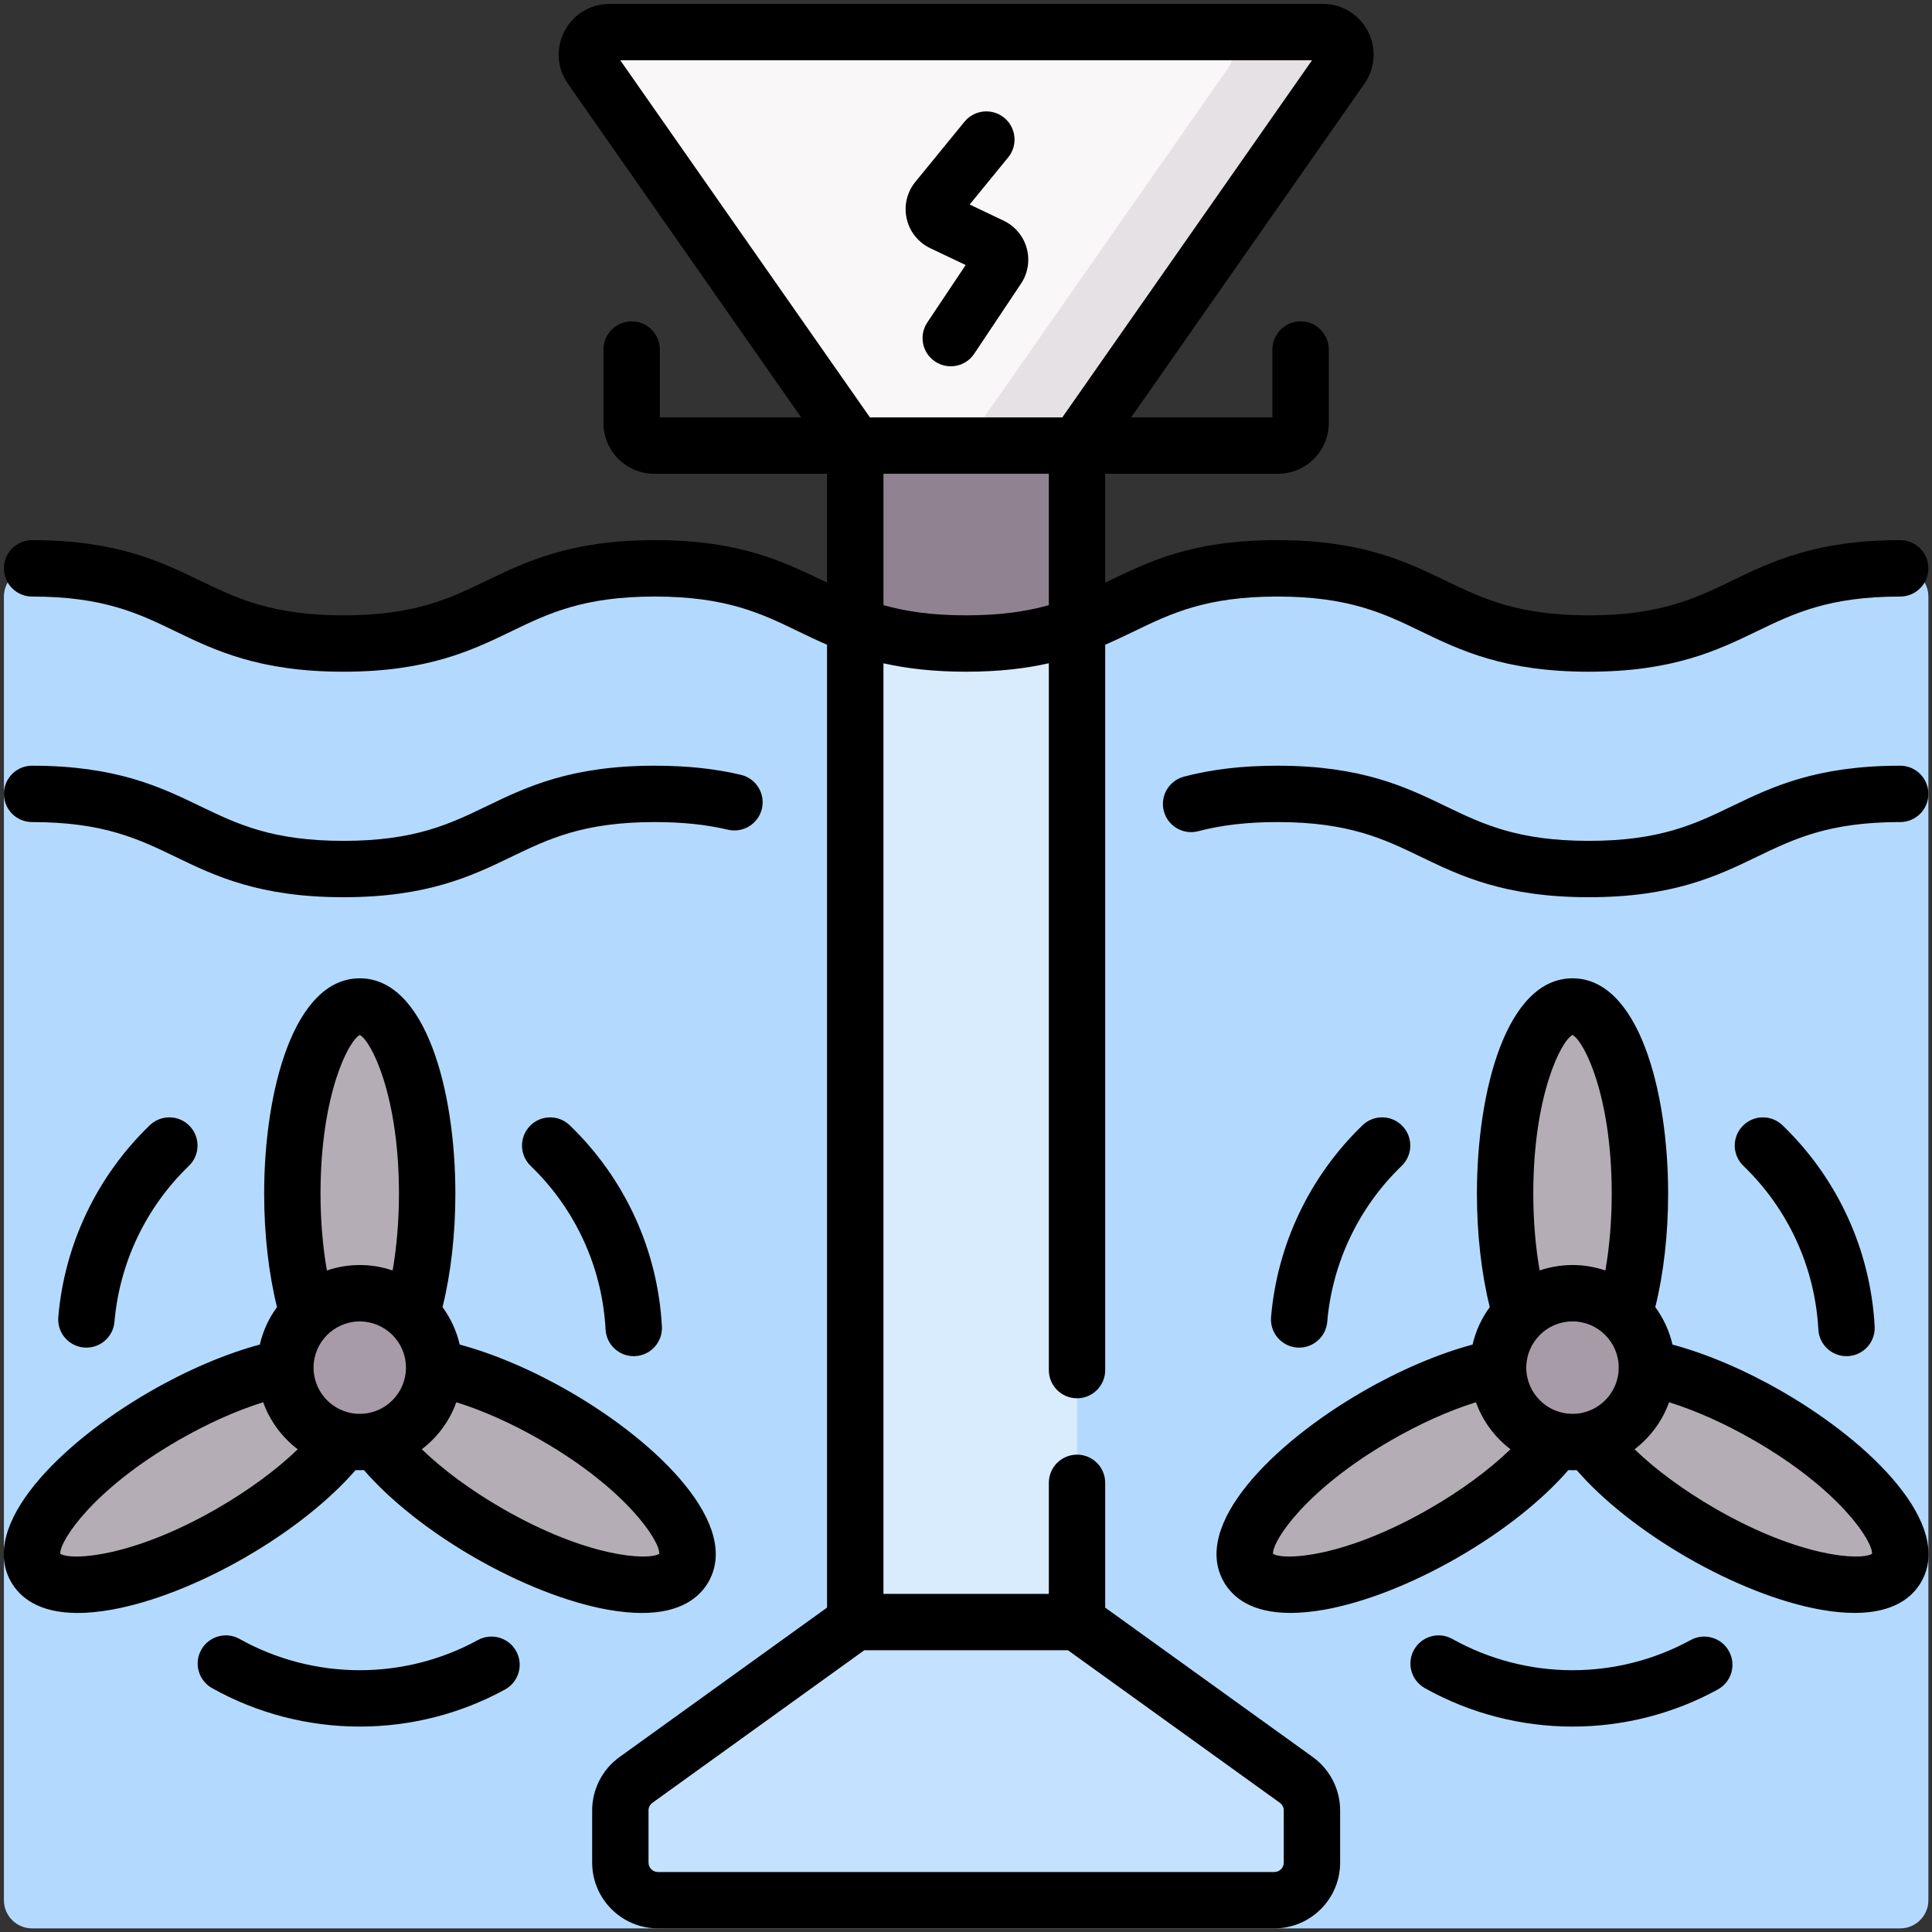
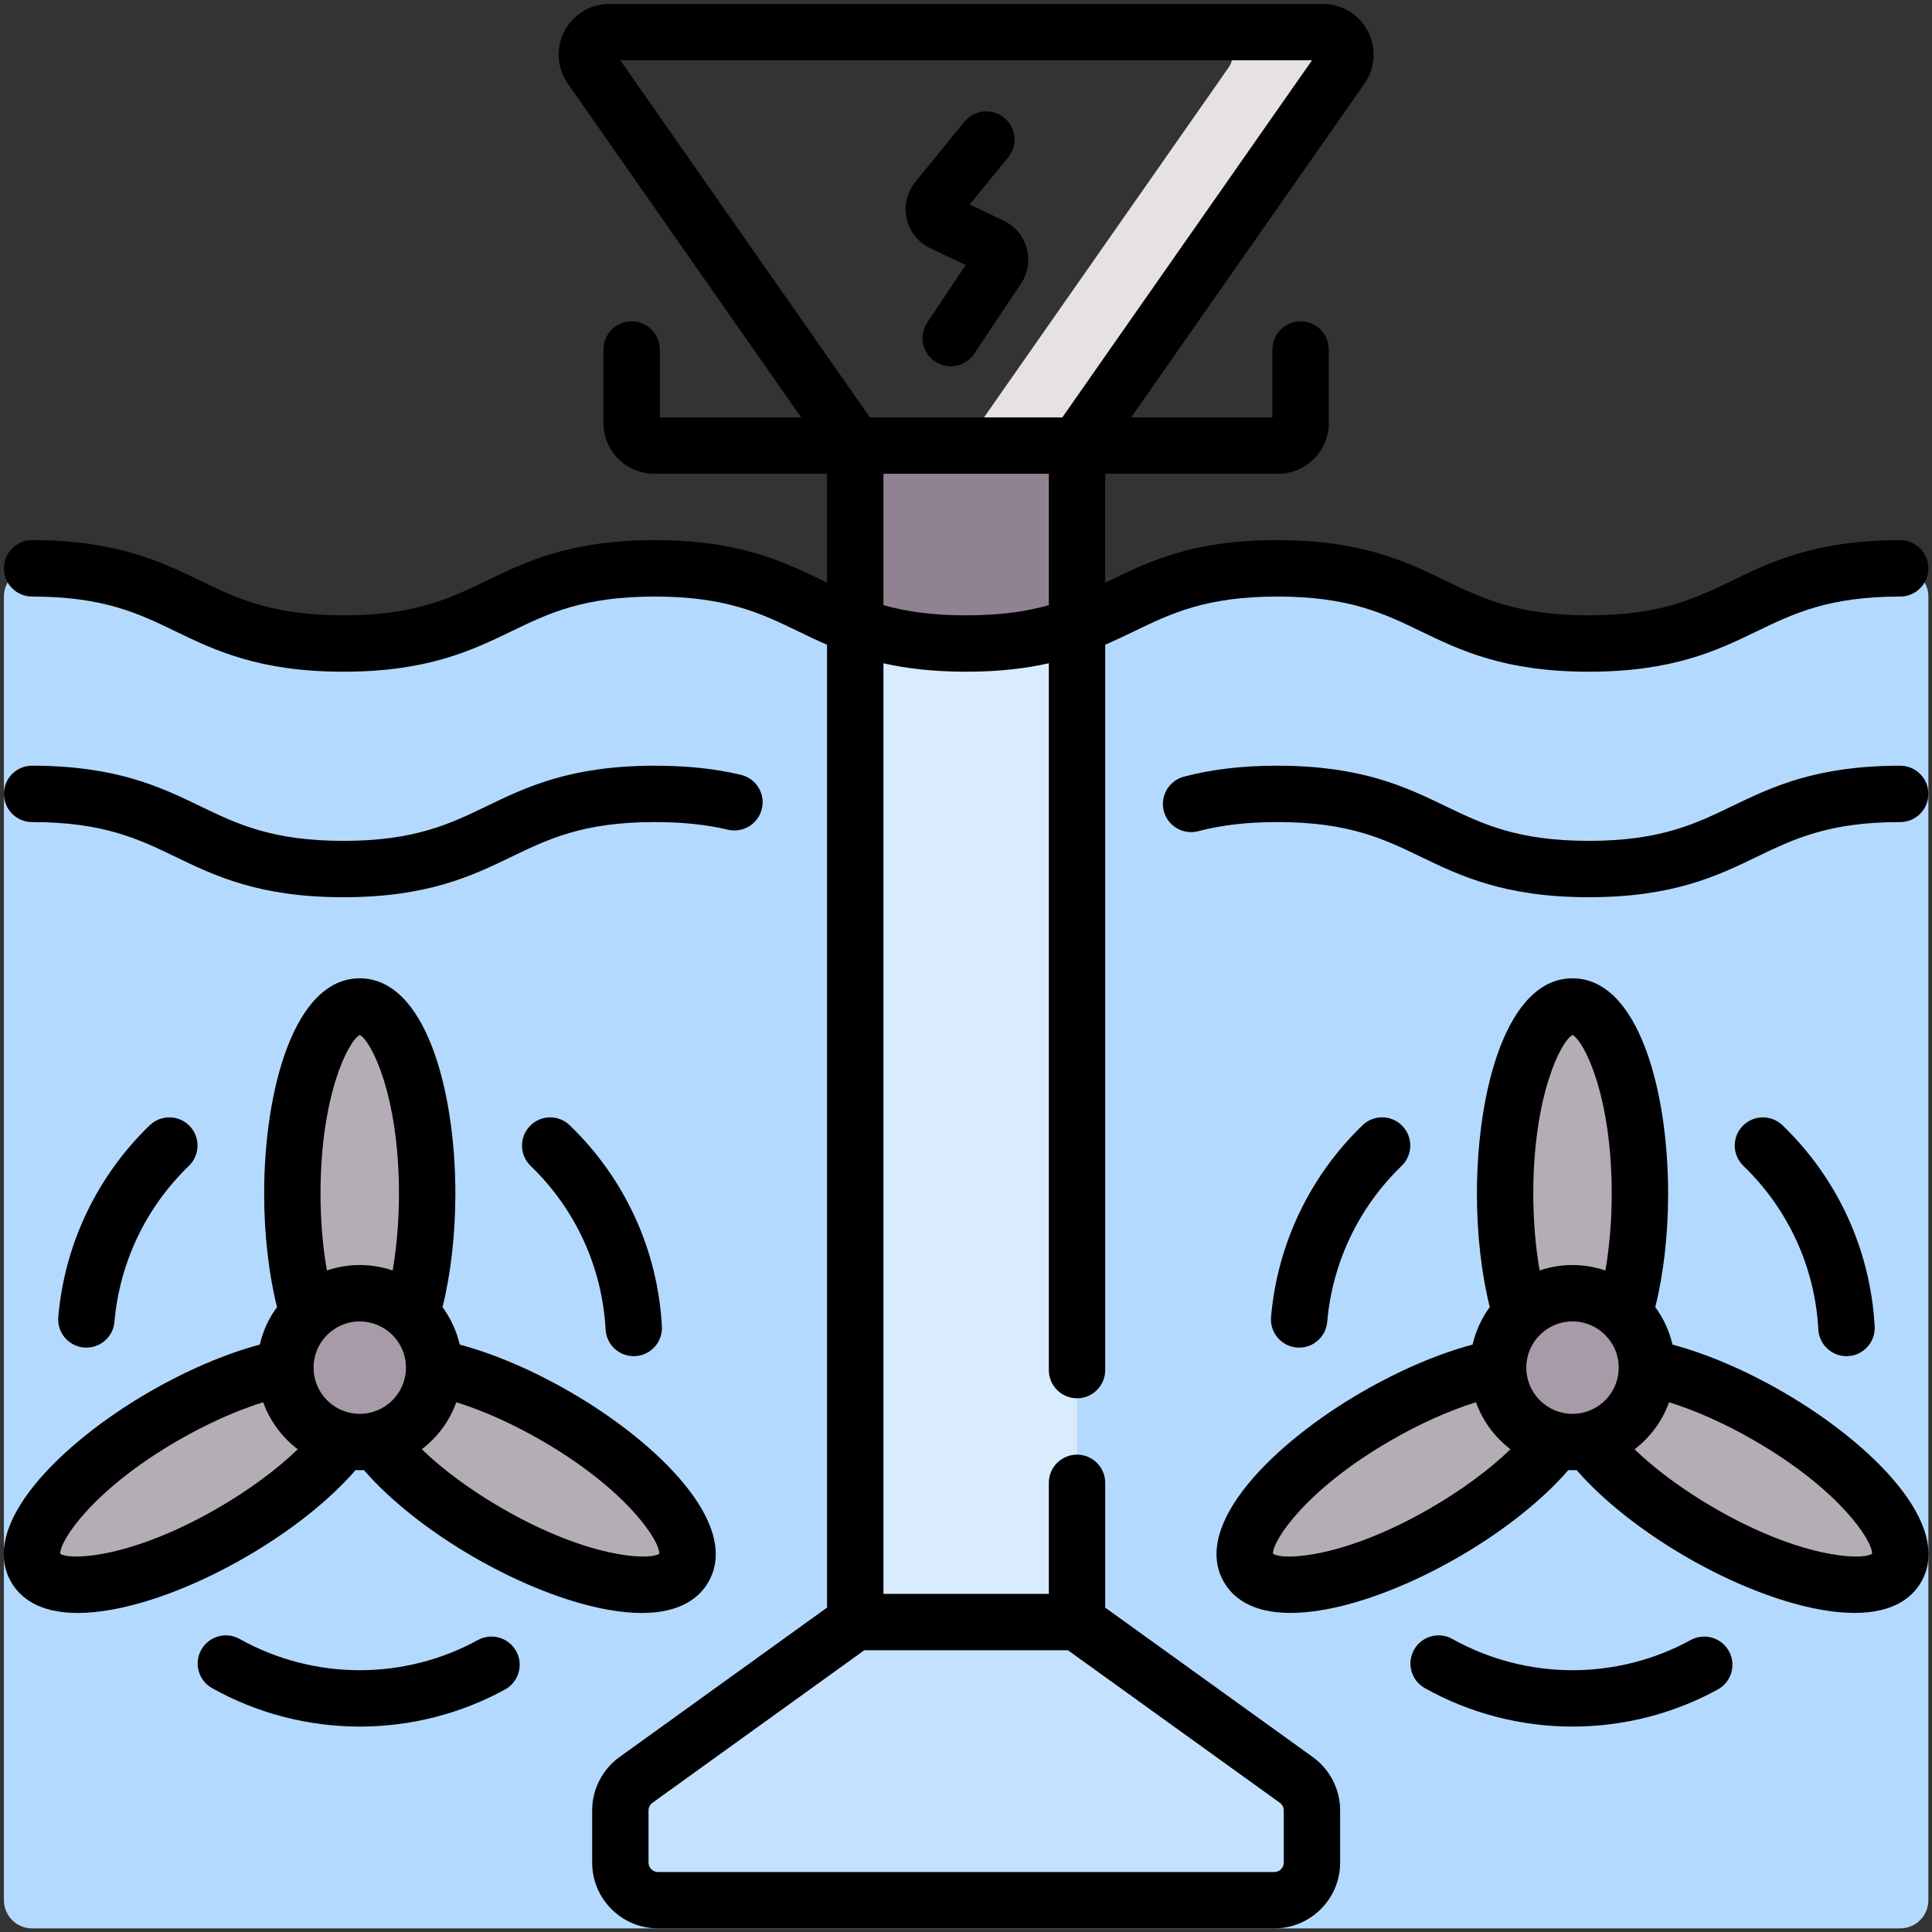
<svg xmlns="http://www.w3.org/2000/svg" width="40px" height="40px" viewBox="0 0 40 40" version="1.1">
  <rect x="0" y="0" width="40" height="40" fill="#333333" stroke="none" />
  <title>Mareomotriz_40x40</title>
  <g id="Mareomotriz_40x40" stroke="none" stroke-width="1" fill="none" fill-rule="evenodd">
    <g id="tidal-power" transform="translate(0, 0.078)" fill-rule="nonzero">
      <g id="Group" transform="translate(0, 0.545)">
        <path d="M0.664,11.144 C3.887,11.144 3.887,12.701 7.11,12.701 C10.333,12.701 10.333,11.144 13.556,11.144 C16.779,11.144 16.779,12.701 20.002,12.701 C23.225,12.701 23.225,11.144 26.448,11.144 C29.672,11.144 29.672,12.701 32.895,12.701 C36.118,12.701 36.118,11.144 39.341,11.144 C39.664,11.144 39.925,11.406 39.925,11.728 L39.925,38.719 C39.925,39.041 39.664,39.302 39.341,39.302 L0.664,39.302 C0.342,39.302 0.081,39.041 0.081,38.719 L0.081,11.728 C0.081,11.406 0.342,11.144 0.664,11.144 Z" id="Path" fill="#B3DAFE" />
        <path d="M22.299,32.96 L21.131,29.75 L22.299,11.704 L22.299,8.603 L17.707,8.603 L17.707,11.705 L18.874,27.278 L17.707,32.96 L13.167,36.229 C12.964,36.375 12.843,36.61 12.843,36.861 L12.843,37.941 C12.843,38.37 13.192,38.719 13.621,38.719 L26.384,38.719 C26.814,38.719 27.162,38.37 27.162,37.941 L27.162,36.861 C27.162,36.61 27.042,36.375 26.839,36.229 L22.299,32.96 Z" id="Path" fill="#918291" />
        <path d="M13.621,38.719 L26.384,38.719 C26.814,38.719 27.162,38.37 27.162,37.941 L27.162,36.861 C27.162,36.61 27.042,36.375 26.839,36.229 L22.299,32.96 L22.299,12.331 C21.72,12.545 21.023,12.701 20.002,12.701 C18.983,12.701 18.286,12.545 17.707,12.332 L17.707,32.96 L13.167,36.229 C12.964,36.375 12.843,36.61 12.843,36.861 L12.843,37.941 C12.843,38.37 13.192,38.719 13.621,38.719 Z" id="Path" fill="#D8ECFE" />
-         <path d="M22.299,8.603 L17.707,8.603 L12.235,0.776 C12.019,0.467 12.24,0.042 12.618,0.042 L27.388,0.042 C27.766,0.042 27.987,0.467 27.771,0.776 L22.299,8.603 Z" id="Path" fill="#F9F7F8" />
        <path d="M27.388,0.042 L25.053,0.042 C25.431,0.042 25.652,0.467 25.436,0.776 L19.964,8.603 L22.299,8.603 L27.771,0.776 C27.987,0.467 27.766,0.042 27.388,0.042 Z" id="Path" fill="#E5E1E5" />
        <g transform="translate(25.136, 20.156)" id="Oval">
          <g fill="#B5ADB6">
            <ellipse cx="7.421" cy="3.936" rx="1.396" ry="3.875" />
            <ellipse transform="translate(4.065, 9.747) rotate(-30.001) translate(-4.065, -9.747) " cx="4.065" cy="9.747" rx="3.875" ry="1.396" />
            <ellipse transform="translate(10.776, 9.749) rotate(-59.999) translate(-10.776, -9.749) " cx="10.776" cy="9.749" rx="1.396" ry="3.875" />
          </g>
          <circle fill="#A79BA7" cx="7.421" cy="7.537" r="1.54" />
        </g>
        <g transform="translate(0, 20.156)" id="Oval">
          <g fill="#B5ADB6">
            <ellipse cx="7.448" cy="3.936" rx="1.396" ry="3.875" />
            <ellipse transform="translate(4.092, 9.747) rotate(-30.001) translate(-4.092, -9.747) " cx="4.092" cy="9.747" rx="3.875" ry="1.396" />
            <ellipse transform="translate(10.803, 9.748) rotate(-59.999) translate(-10.803, -9.748) " cx="10.803" cy="9.748" rx="1.396" ry="3.875" />
          </g>
          <circle fill="#A79BA7" cx="7.448" cy="7.537" r="1.54" />
        </g>
-         <path d="M12.843,36.861 L12.843,37.941 C12.843,38.37 13.192,38.719 13.621,38.719 L26.384,38.719 C26.814,38.719 27.162,38.37 27.162,37.941 L27.162,36.861 C27.162,36.61 27.042,36.375 26.839,36.229 L22.299,32.96 L17.707,32.96 L13.167,36.229 C12.964,36.375 12.843,36.61 12.843,36.861 Z" id="Path" fill="#C4E2FF" />
+         <path d="M12.843,36.861 L12.843,37.941 C12.843,38.37 13.192,38.719 13.621,38.719 L26.384,38.719 C26.814,38.719 27.162,38.37 27.162,37.941 L27.162,36.861 L22.299,32.96 L17.707,32.96 L13.167,36.229 C12.964,36.375 12.843,36.61 12.843,36.861 Z" id="Path" fill="#C4E2FF" />
      </g>
      <path d="M10.971,23.235 C10.747,23.467 10.754,23.836 10.986,24.06 C11.917,24.957 12.468,26.161 12.538,27.448 C12.555,27.759 12.812,28 13.12,28 C13.131,28 13.142,28 13.152,27.999 C13.474,27.982 13.721,27.707 13.704,27.385 C13.618,25.802 12.94,24.323 11.796,23.22 C11.564,22.996 11.194,23.002 10.971,23.235 L10.971,23.235 Z M15.774,16.666 C15.848,16.353 15.654,16.038 15.34,15.964 C14.803,15.836 14.219,15.775 13.556,15.775 C11.811,15.775 10.891,16.219 10.08,16.611 C9.313,16.981 8.588,17.331 7.11,17.331 C5.632,17.331 4.908,16.981 4.141,16.611 C3.329,16.219 2.409,15.775 0.664,15.775 C0.342,15.775 0.081,16.036 0.081,16.358 C0.081,16.681 0.342,16.942 0.664,16.942 C2.142,16.942 2.867,17.292 3.634,17.662 C4.445,18.054 5.365,18.498 7.11,18.498 C8.855,18.498 9.775,18.054 10.587,17.662 C11.354,17.292 12.078,16.942 13.556,16.942 C14.127,16.942 14.623,16.994 15.071,17.1 C15.385,17.174 15.699,16.98 15.774,16.666 Z M3.101,23.219 C2.008,24.272 1.336,25.682 1.207,27.189 C1.179,27.511 1.417,27.793 1.739,27.821 C1.755,27.822 1.772,27.823 1.789,27.823 C2.089,27.823 2.344,27.593 2.37,27.289 C2.475,26.064 3.022,24.917 3.911,24.06 C4.143,23.836 4.15,23.467 3.926,23.234 C3.703,23.002 3.333,22.996 3.101,23.219 Z M7.362,30.359 C7.391,30.36 7.42,30.361 7.448,30.361 C7.477,30.361 7.506,30.36 7.535,30.359 C8.076,30.984 8.888,31.628 9.814,32.163 C10.768,32.713 11.75,33.098 12.58,33.248 C12.847,33.295 13.081,33.317 13.288,33.317 C14.103,33.317 14.486,32.989 14.666,32.677 C15.345,31.499 13.653,29.807 11.794,28.734 C11.025,28.29 10.232,27.952 9.518,27.76 C9.452,27.475 9.329,27.213 9.162,26.984 C9.334,26.293 9.428,25.473 9.428,24.636 C9.428,22.489 8.808,20.177 7.449,20.177 C6.089,20.177 5.469,22.489 5.469,24.636 C5.469,25.473 5.563,26.293 5.735,26.984 C5.567,27.213 5.445,27.475 5.379,27.76 C4.664,27.952 3.872,28.29 3.103,28.734 C1.244,29.807 -0.448,31.499 0.231,32.677 C0.411,32.989 0.794,33.317 1.609,33.317 C1.815,33.317 2.05,33.295 2.316,33.248 C3.147,33.098 4.129,32.713 5.082,32.163 C6.01,31.627 6.821,30.983 7.362,30.359 L7.362,30.359 Z M9.448,28.954 C10.003,29.127 10.61,29.398 11.21,29.745 C12.971,30.761 13.661,31.822 13.65,32.091 C13.422,32.236 12.158,32.168 10.398,31.152 C9.748,30.777 9.17,30.35 8.733,29.927 C9.057,29.681 9.307,29.344 9.448,28.954 L9.448,28.954 Z M7.449,21.35 C7.688,21.475 8.26,22.604 8.26,24.636 C8.26,25.193 8.214,25.736 8.129,26.226 C7.915,26.153 7.686,26.113 7.448,26.113 C7.21,26.113 6.982,26.153 6.768,26.226 C6.682,25.736 6.636,25.193 6.636,24.636 C6.636,22.603 7.209,21.475 7.449,21.35 Z M7.448,27.281 C7.976,27.281 8.405,27.71 8.405,28.237 C8.405,28.765 7.976,29.194 7.448,29.194 C7.381,29.194 7.316,29.187 7.253,29.174 C7.252,29.174 7.252,29.174 7.252,29.174 C6.818,29.083 6.492,28.697 6.492,28.237 C6.492,27.71 6.921,27.281 7.448,27.281 Z M1.247,32.091 C1.235,31.822 1.926,30.761 3.687,29.745 C4.287,29.398 4.894,29.127 5.449,28.954 C5.589,29.344 5.84,29.681 6.164,29.928 C5.727,30.35 5.149,30.776 4.499,31.152 C2.739,32.168 1.475,32.236 1.247,32.091 Z M36.903,28.734 C36.134,28.29 35.341,27.952 34.627,27.76 C34.561,27.475 34.438,27.212 34.271,26.984 C34.443,26.293 34.537,25.473 34.537,24.636 C34.537,22.489 33.917,20.177 32.557,20.177 C31.197,20.177 30.578,22.489 30.578,24.636 C30.578,25.473 30.672,26.293 30.844,26.984 C30.676,27.212 30.554,27.475 30.488,27.76 C29.773,27.952 28.981,28.29 28.212,28.734 C26.352,29.807 24.66,31.499 25.34,32.677 C25.52,32.989 25.902,33.316 26.718,33.316 C26.924,33.316 27.159,33.295 27.425,33.248 C28.256,33.098 29.238,32.713 30.191,32.163 C31.118,31.628 31.93,30.984 32.471,30.359 C32.499,30.36 32.528,30.361 32.557,30.361 C32.586,30.361 32.615,30.36 32.643,30.359 C33.184,30.983 33.996,31.627 34.923,32.163 C35.876,32.713 36.859,33.098 37.689,33.247 C37.956,33.295 38.19,33.316 38.397,33.316 C39.212,33.316 39.595,32.989 39.775,32.677 C40.454,31.499 38.762,29.807 36.903,28.734 L36.903,28.734 Z M32.557,21.35 C32.796,21.475 33.369,22.603 33.369,24.636 C33.369,25.193 33.323,25.736 33.238,26.226 C33.024,26.153 32.795,26.113 32.557,26.113 C32.319,26.113 32.091,26.153 31.877,26.226 C31.791,25.736 31.745,25.193 31.745,24.636 C31.745,22.604 32.318,21.475 32.557,21.35 L32.557,21.35 Z M29.607,31.152 C27.848,32.168 26.584,32.236 26.356,32.091 C26.344,31.822 27.035,30.761 28.796,29.745 C29.395,29.398 30.003,29.127 30.558,28.954 C30.698,29.344 30.949,29.681 31.273,29.927 C30.835,30.35 30.258,30.777 29.607,31.152 L29.607,31.152 Z M32.754,29.174 C32.754,29.174 32.753,29.174 32.753,29.174 C32.689,29.187 32.624,29.194 32.557,29.194 C32.03,29.194 31.6,28.765 31.6,28.237 C31.6,27.71 32.03,27.28 32.557,27.28 C33.085,27.28 33.514,27.71 33.514,28.237 C33.514,28.697 33.188,29.082 32.754,29.174 Z M35.507,31.152 C34.857,30.776 34.279,30.35 33.842,29.928 C34.165,29.681 34.416,29.344 34.557,28.954 C35.112,29.127 35.719,29.398 36.319,29.745 C38.08,30.761 38.77,31.822 38.759,32.091 C38.531,32.236 37.267,32.168 35.507,31.152 L35.507,31.152 Z M28.21,23.219 C27.118,24.272 26.445,25.682 26.316,27.189 C26.288,27.511 26.526,27.793 26.848,27.821 C26.865,27.822 26.881,27.823 26.898,27.823 C27.198,27.823 27.453,27.593 27.479,27.289 C27.584,26.064 28.131,24.917 29.02,24.06 C29.252,23.836 29.259,23.467 29.035,23.234 C28.812,23.002 28.442,22.995 28.21,23.219 L28.21,23.219 Z M36.079,23.235 C35.856,23.467 35.862,23.836 36.095,24.06 C37.026,24.957 37.577,26.161 37.647,27.448 C37.664,27.759 37.921,28 38.229,28 C38.24,28 38.251,28 38.261,27.999 C38.583,27.982 38.83,27.707 38.813,27.385 C38.726,25.802 38.049,24.323 36.905,23.22 C36.673,22.996 36.303,23.002 36.079,23.235 L36.079,23.235 Z M35.004,33.877 C34.259,34.286 33.413,34.502 32.557,34.502 C31.686,34.502 30.826,34.278 30.07,33.855 C29.789,33.697 29.433,33.798 29.276,34.079 C29.118,34.36 29.219,34.716 29.5,34.873 C30.429,35.394 31.486,35.669 32.557,35.669 C33.609,35.669 34.649,35.404 35.565,34.901 C35.848,34.746 35.952,34.391 35.796,34.108 C35.641,33.826 35.287,33.723 35.004,33.877 L35.004,33.877 Z M19.261,5.061 L19.993,5.409 L19.199,6.598 C19.02,6.866 19.092,7.228 19.36,7.407 C19.626,7.585 19.989,7.517 20.17,7.246 L21.138,5.796 C21.283,5.579 21.326,5.312 21.257,5.061 C21.188,4.81 21.013,4.602 20.779,4.491 L20.076,4.156 L20.873,3.181 C21.077,2.932 21.04,2.564 20.791,2.36 C20.541,2.156 20.173,2.193 19.969,2.442 L18.952,3.687 C18.777,3.901 18.711,4.179 18.772,4.449 C18.833,4.719 19.011,4.942 19.261,5.061 L19.261,5.061 Z M9.895,33.877 C9.15,34.286 8.304,34.502 7.448,34.502 C6.577,34.502 5.717,34.278 4.961,33.855 C4.68,33.697 4.324,33.798 4.167,34.079 C4.009,34.36 4.11,34.716 4.391,34.873 C5.32,35.394 6.377,35.669 7.448,35.669 C8.5,35.669 9.54,35.404 10.456,34.901 C10.739,34.746 10.843,34.391 10.688,34.109 C10.533,33.826 10.178,33.723 9.895,33.877 L9.895,33.877 Z M39.925,16.358 C39.925,16.036 39.664,15.775 39.341,15.775 C37.596,15.775 36.676,16.219 35.864,16.611 C35.097,16.981 34.373,17.331 32.895,17.331 C31.417,17.331 30.692,16.981 29.925,16.611 C29.114,16.219 28.194,15.775 26.448,15.775 C25.725,15.775 25.091,15.849 24.511,16.002 C24.2,16.085 24.014,16.404 24.096,16.716 C24.178,17.027 24.498,17.213 24.809,17.131 C25.291,17.004 25.827,16.942 26.448,16.942 C27.926,16.942 28.651,17.292 29.418,17.662 C30.23,18.054 31.15,18.498 32.895,18.498 C34.64,18.498 35.56,18.054 36.372,17.662 C37.139,17.292 37.863,16.942 39.341,16.942 C39.664,16.942 39.925,16.681 39.925,16.358 L39.925,16.358 Z M27.18,36.3 L22.882,33.206 L22.882,30.623 C22.882,30.3 22.621,30.039 22.299,30.039 C21.976,30.039 21.715,30.3 21.715,30.623 L21.715,32.921 L18.291,32.921 L18.291,13.655 C18.764,13.761 19.32,13.829 20.002,13.829 C20.685,13.829 21.242,13.761 21.715,13.654 L21.715,28.288 C21.715,28.61 21.976,28.872 22.299,28.872 C22.621,28.872 22.882,28.61 22.882,28.288 L22.882,13.27 C23.093,13.179 23.289,13.085 23.479,12.993 C24.246,12.622 24.97,12.273 26.448,12.273 C27.926,12.273 28.651,12.622 29.418,12.993 C30.23,13.385 31.15,13.829 32.895,13.829 C34.64,13.829 35.56,13.385 36.372,12.993 C37.139,12.622 37.863,12.273 39.341,12.273 C39.664,12.273 39.925,12.011 39.925,11.689 C39.925,11.367 39.664,11.105 39.341,11.105 C37.596,11.105 36.676,11.55 35.864,11.942 C35.097,12.312 34.373,12.662 32.895,12.662 C31.417,12.662 30.692,12.312 29.925,11.942 C29.114,11.55 28.194,11.105 26.448,11.105 C24.64,11.105 23.767,11.562 22.882,11.985 L22.882,9.731 L26.461,9.731 C27.04,9.731 27.511,9.26 27.511,8.68 L27.511,7.159 C27.511,6.836 27.25,6.575 26.928,6.575 C26.605,6.575 26.344,6.836 26.344,7.159 L26.344,8.564 L23.419,8.564 L28.249,1.655 C28.474,1.333 28.501,0.917 28.32,0.568 C28.138,0.219 27.781,0.003 27.388,0.003 L12.618,0.003 C12.225,0.003 11.868,0.219 11.686,0.568 C11.504,0.917 11.531,1.333 11.757,1.655 L16.587,8.564 L13.661,8.564 L13.661,7.159 C13.661,6.836 13.4,6.575 13.078,6.575 C12.755,6.575 12.494,6.836 12.494,7.159 L12.494,8.68 C12.494,9.26 12.965,9.731 13.545,9.731 L17.123,9.731 L17.123,11.985 C16.253,11.567 15.353,11.105 13.556,11.105 C11.811,11.105 10.891,11.55 10.079,11.942 C9.313,12.312 8.588,12.662 7.11,12.662 C5.632,12.662 4.908,12.312 4.141,11.942 C3.329,11.55 2.409,11.105 0.664,11.105 C0.342,11.105 0.081,11.367 0.081,11.689 C0.081,12.011 0.342,12.273 0.664,12.273 C2.142,12.273 2.867,12.622 3.633,12.993 C4.445,13.385 5.365,13.829 7.11,13.829 C8.855,13.829 9.775,13.385 10.587,12.993 C11.354,12.622 12.078,12.273 13.556,12.273 C15.034,12.273 15.759,12.622 16.526,12.993 C16.716,13.085 16.912,13.179 17.123,13.271 L17.123,33.206 L12.826,36.3 C12.471,36.555 12.26,36.968 12.26,37.405 L12.26,38.485 C12.26,39.236 12.871,39.847 13.621,39.847 L26.384,39.847 C27.135,39.847 27.746,39.236 27.746,38.485 L27.746,37.405 C27.746,36.968 27.534,36.555 27.18,36.3 Z M21.715,12.451 C21.261,12.579 20.721,12.662 20.002,12.662 C19.284,12.662 18.744,12.579 18.291,12.451 L18.291,9.731 L21.715,9.731 L21.715,12.451 Z M12.842,1.17 L27.164,1.17 L21.994,8.564 L18.011,8.564 L12.842,1.17 Z M26.579,38.485 C26.579,38.593 26.491,38.68 26.384,38.68 L13.621,38.68 C13.514,38.68 13.427,38.593 13.427,38.485 L13.427,37.405 C13.427,37.343 13.457,37.284 13.508,37.247 L17.895,34.088 L22.11,34.088 L26.498,37.247 C26.548,37.284 26.579,37.343 26.579,37.405 L26.579,38.485 L26.579,38.485 Z" id="Shape" fill="#000000" />
    </g>
  </g>
</svg>